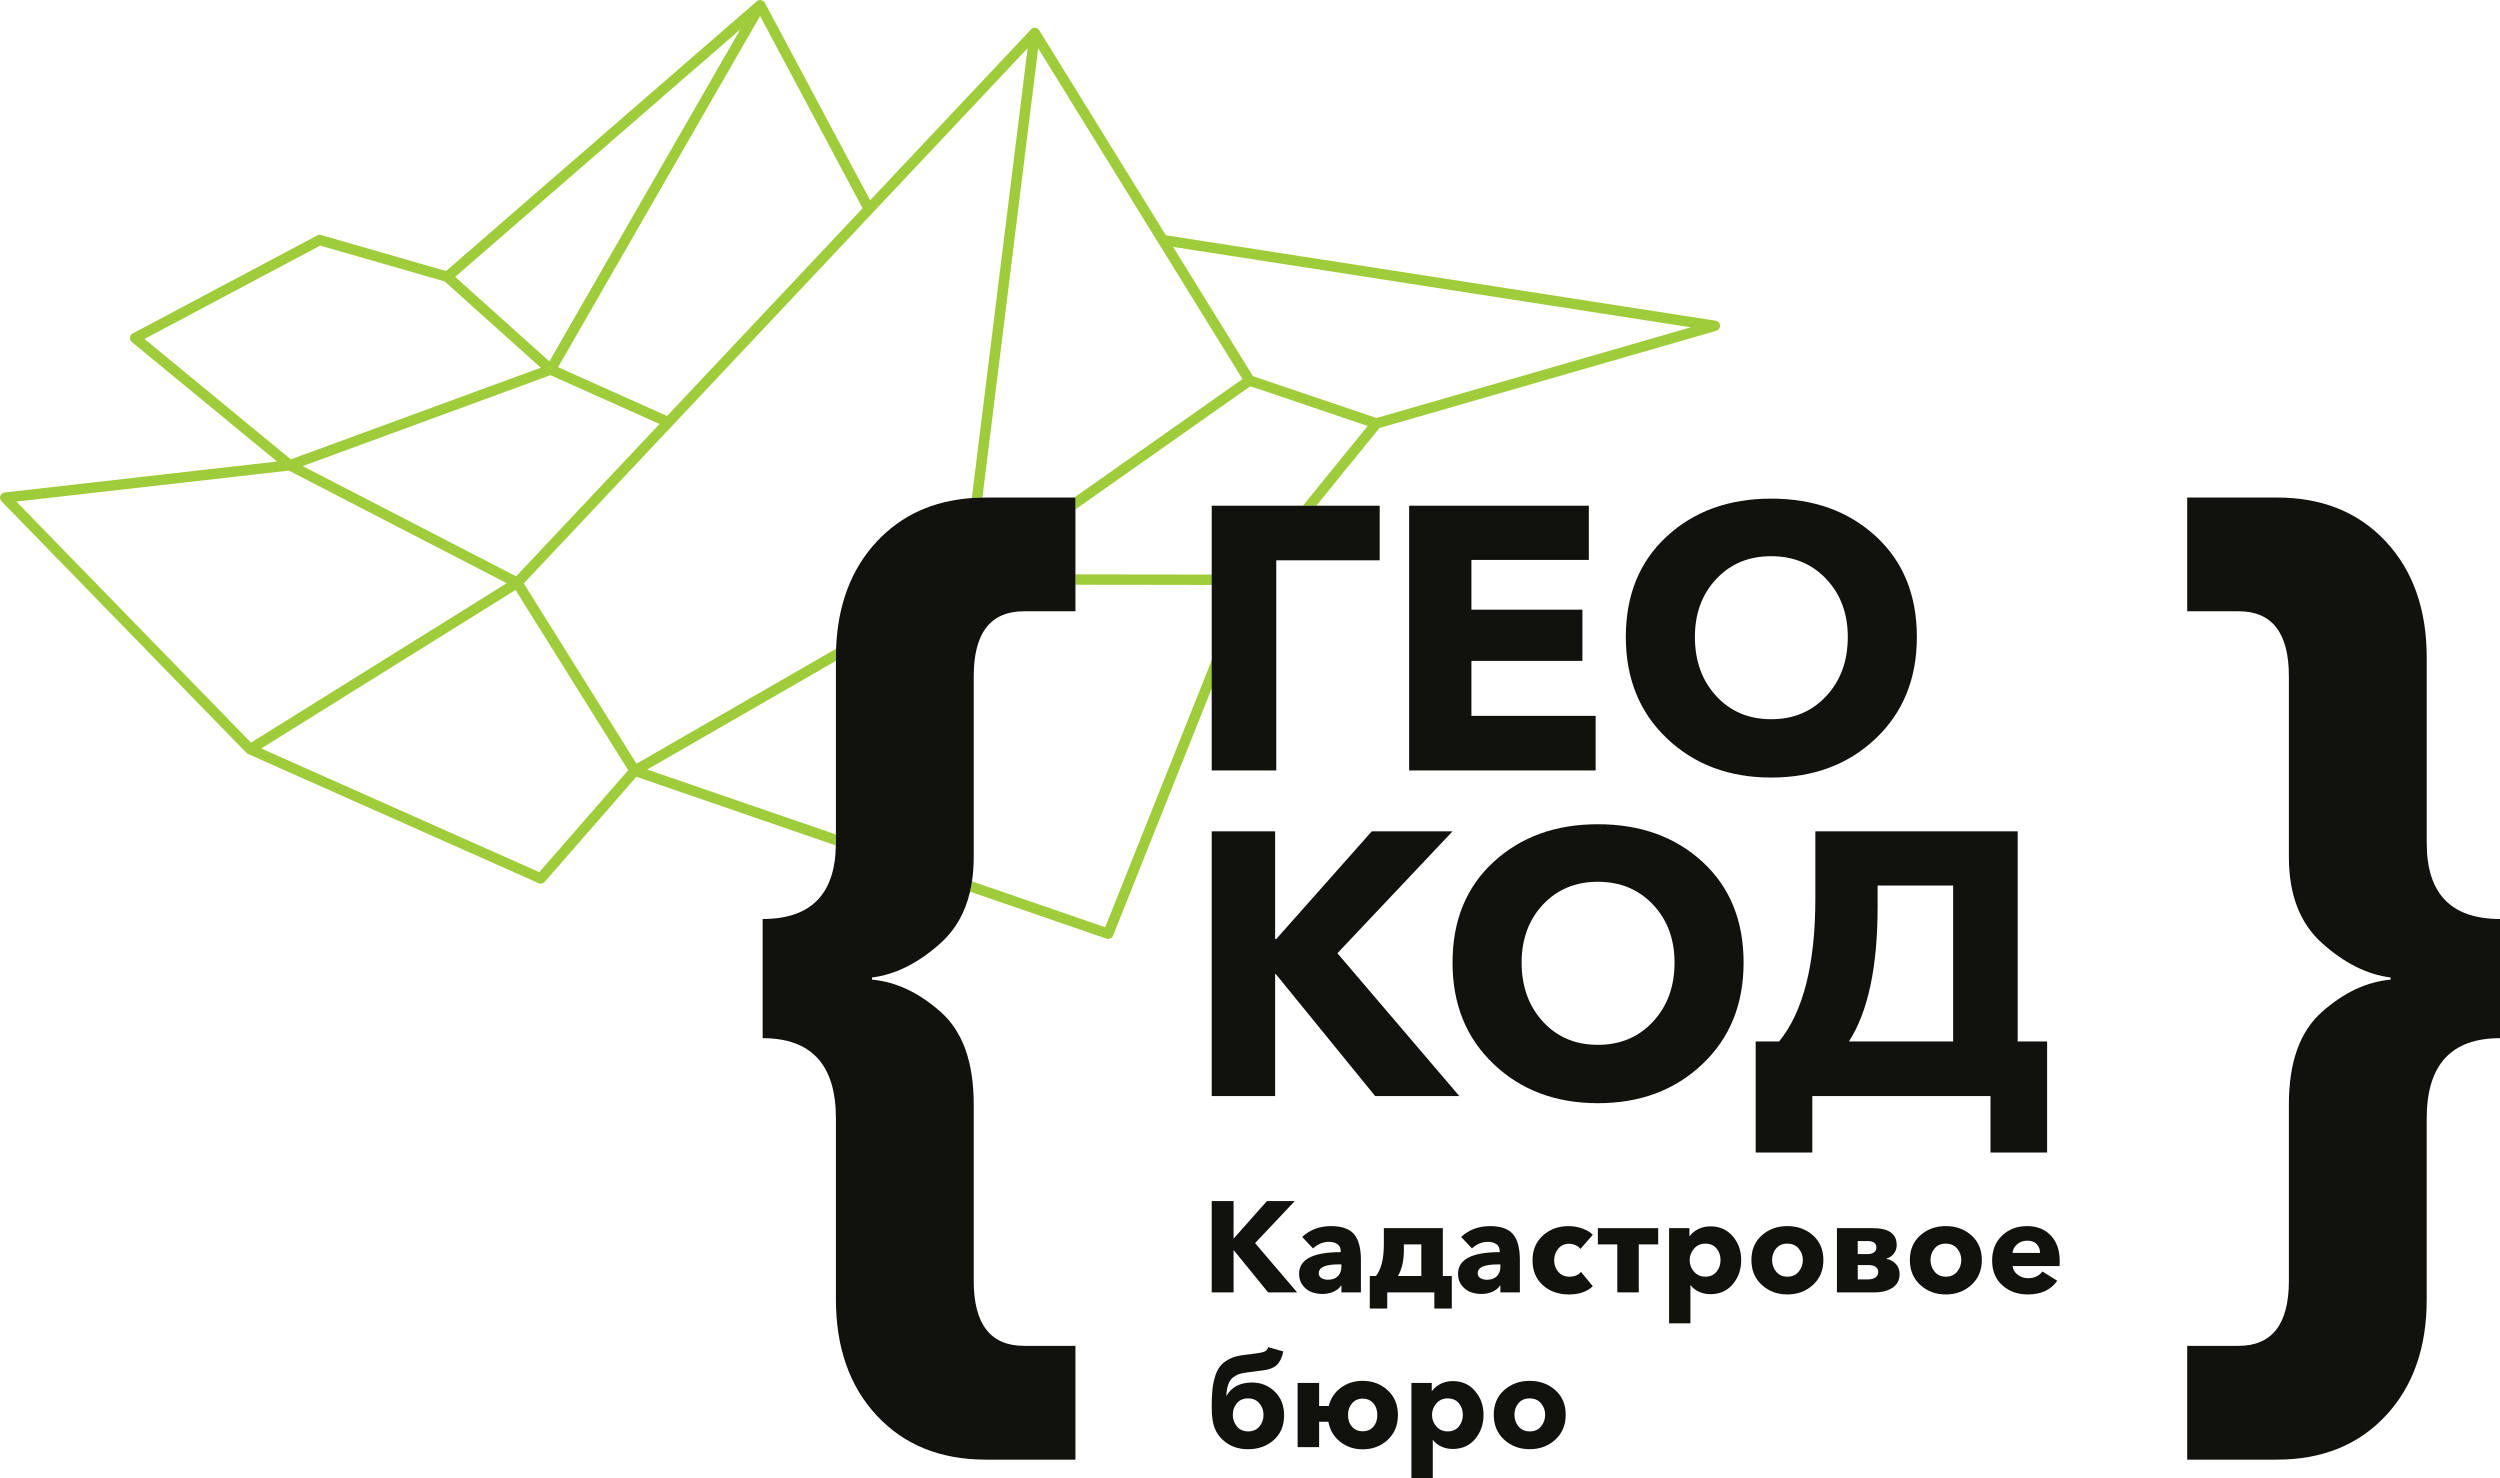
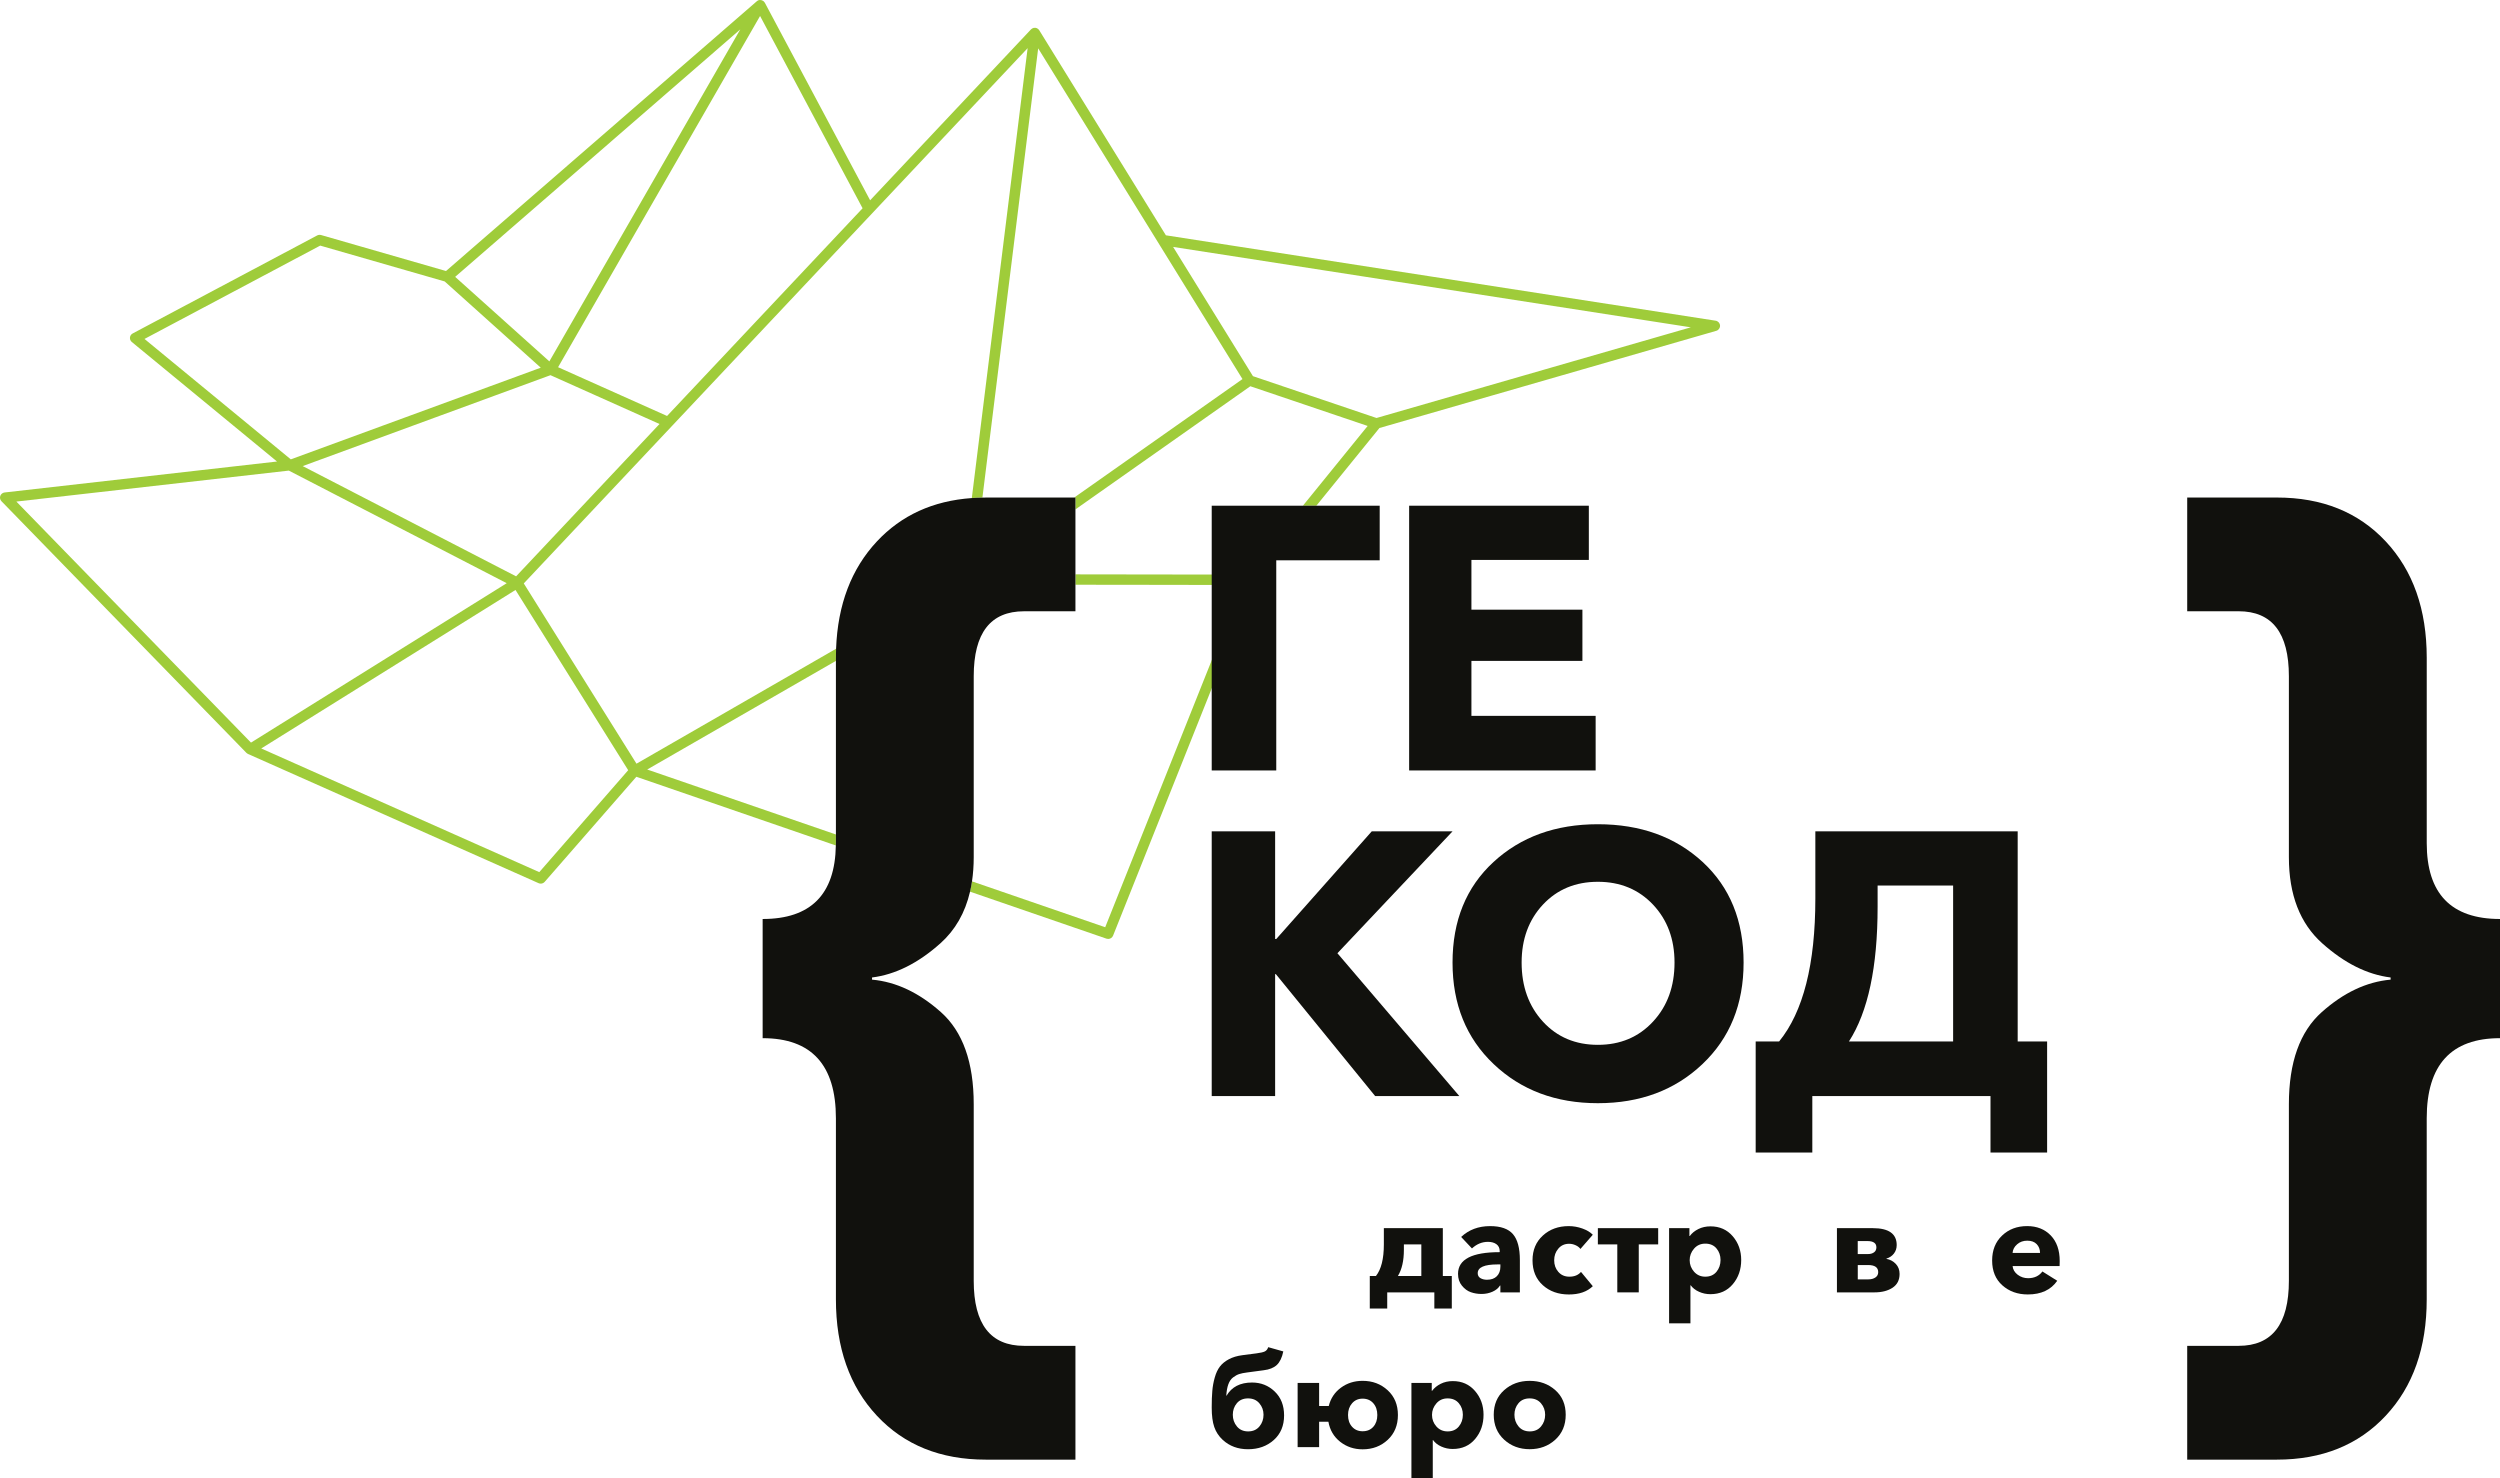
<svg xmlns="http://www.w3.org/2000/svg" width="137" height="81" viewBox="0 0 137 81" fill="none">
  <path d="M66.599 35.691L60.565 50.813L53.264 48.298C53.234 48.492 53.199 48.681 53.155 48.863L60.636 51.439C60.667 51.449 60.699 51.454 60.73 51.454C60.844 51.454 60.953 51.385 60.996 51.274L66.597 37.238L66.599 35.691Z" fill="#9FCC3A" />
  <path d="M45.808 45.73L35.467 42.169L45.808 36.216V36.051C45.808 35.882 45.81 35.717 45.817 35.551L34.879 41.85L28.703 31.971L56.314 2.639L53.255 27.294C53.445 27.28 53.639 27.272 53.836 27.27L56.892 2.649L68.088 20.773L58.866 27.266H58.935L58.934 27.914L68.518 21.166L74.947 23.342L71.399 27.713L72.135 27.715L75.593 23.455L94.052 18.129C94.181 18.092 94.267 17.971 94.258 17.837C94.249 17.704 94.149 17.594 94.016 17.574L63.891 12.895L56.95 1.657C56.944 1.647 56.935 1.639 56.927 1.63C56.917 1.618 56.908 1.605 56.896 1.595C56.882 1.582 56.867 1.573 56.851 1.564C56.842 1.559 56.836 1.551 56.827 1.548L56.823 1.546C56.801 1.536 56.779 1.532 56.756 1.527C56.749 1.526 56.744 1.523 56.738 1.523C56.72 1.522 56.703 1.525 56.685 1.526C56.672 1.527 56.661 1.526 56.648 1.528H56.645C56.632 1.531 56.622 1.537 56.611 1.542C56.595 1.548 56.58 1.551 56.565 1.56C56.55 1.569 56.536 1.582 56.522 1.593C56.514 1.6 56.504 1.605 56.496 1.613L47.683 10.976L41.915 0.154L41.911 0.148C41.907 0.141 41.902 0.136 41.898 0.13C41.885 0.111 41.87 0.093 41.853 0.077C41.849 0.074 41.848 0.07 41.843 0.066C41.839 0.062 41.834 0.062 41.83 0.058C41.812 0.046 41.791 0.034 41.771 0.025C41.763 0.023 41.757 0.017 41.749 0.015C41.723 0.006 41.695 0.001 41.666 0.001H41.659H41.654C41.59 -0.005 41.526 0.023 41.476 0.068L41.472 0.071L41.463 0.079L41.459 0.081L24.441 14.852L17.596 12.88C17.523 12.861 17.446 12.868 17.379 12.903L7.272 18.273C7.188 18.317 7.131 18.4 7.122 18.495C7.113 18.589 7.151 18.681 7.224 18.742L15.181 25.291L0.255 26.987C0.146 26.999 0.054 27.072 0.016 27.173C-0.02 27.275 0.005 27.388 0.079 27.466L13.503 41.256C13.507 41.26 13.512 41.264 13.517 41.267C13.524 41.274 13.53 41.279 13.537 41.284C13.551 41.295 13.566 41.304 13.583 41.312C13.587 41.313 13.589 41.317 13.593 41.318L29.515 48.398C29.552 48.414 29.592 48.423 29.632 48.423C29.713 48.423 29.793 48.389 29.849 48.325L34.872 42.567L45.804 46.332C45.805 46.289 45.808 46.248 45.808 46.203V45.73ZM92.657 17.937L75.433 22.906L68.662 20.614L64.287 13.531L92.657 17.937ZM30.166 20.56L36.141 23.235L28.282 31.583L16.588 25.542L27.156 21.664L30.166 20.56ZM36.555 22.795L30.583 20.123L41.652 0.876L47.27 11.413L36.555 22.795ZM40.567 1.611L30.105 19.804L24.943 15.172L40.567 1.611ZM17.548 13.459L24.368 15.423L29.634 20.15L29.33 20.261L15.936 25.173L7.918 18.574L17.548 13.459ZM15.827 25.789L27.768 31.959L13.754 40.695L0.897 27.486L15.827 25.789ZM29.553 47.793L14.316 41.016L28.25 32.33L34.425 42.207L29.553 47.793Z" fill="#9FCC3A" />
  <path d="M66.599 32.055V31.486L58.934 31.475V32.044L61.926 32.047L66.599 32.055Z" fill="#9FCC3A" />
-   <path d="M66.402 65.819V70.822H67.6V68.518H67.614L69.491 70.822H71.082L68.778 68.123L70.953 65.819H69.427L67.622 67.854H67.6V65.819H66.402Z" fill="#11110D" />
-   <path d="M74.578 69.049C74.578 68.398 74.452 67.927 74.2 67.632C73.948 67.338 73.529 67.191 72.944 67.191C72.311 67.191 71.782 67.389 71.36 67.785L71.952 68.414C72.214 68.173 72.506 68.053 72.83 68.053C73.021 68.053 73.175 68.096 73.294 68.183C73.412 68.271 73.471 68.396 73.471 68.562V68.618C71.95 68.618 71.189 69.014 71.189 69.806C71.189 70.065 71.26 70.282 71.403 70.456C71.546 70.631 71.708 70.75 71.892 70.813C72.075 70.877 72.27 70.909 72.48 70.909C72.694 70.909 72.893 70.867 73.08 70.785C73.265 70.704 73.4 70.592 73.487 70.45H73.509V70.825H74.578V69.049ZM73.316 69.935C73.187 70.065 73.007 70.129 72.774 70.129C72.636 70.129 72.517 70.099 72.417 70.041C72.318 69.982 72.268 69.891 72.268 69.769C72.268 69.449 72.632 69.288 73.359 69.288H73.509V69.408C73.509 69.63 73.444 69.805 73.316 69.935Z" fill="#11110D" />
  <path d="M79.559 69.925H79.067V67.303H75.835V68.201C75.835 68.987 75.689 69.563 75.4 69.926H75.064V71.707H76.02V70.824H78.602V71.707H79.559V69.925ZM77.889 69.925H76.605C76.823 69.566 76.933 69.088 76.933 68.49V68.193H77.889V69.925Z" fill="#11110D" />
  <path d="M82.198 70.448H82.22V70.822H83.289V69.049C83.289 68.398 83.163 67.927 82.911 67.632C82.659 67.338 82.24 67.191 81.655 67.191C81.022 67.191 80.493 67.389 80.071 67.785L80.663 68.414C80.925 68.173 81.217 68.053 81.541 68.053C81.732 68.053 81.886 68.096 82.005 68.183C82.123 68.271 82.184 68.396 82.184 68.562V68.618C80.661 68.618 79.9 69.014 79.9 69.806C79.9 70.065 79.971 70.282 80.114 70.456C80.257 70.631 80.42 70.75 80.603 70.813C80.786 70.877 80.981 70.909 81.191 70.909C81.405 70.909 81.606 70.867 81.791 70.785C81.978 70.701 82.113 70.589 82.198 70.448ZM81.128 70.042C81.028 69.983 80.979 69.893 80.979 69.77C80.979 69.45 81.343 69.29 82.07 69.29H82.221V69.41C82.221 69.631 82.157 69.806 82.028 69.936C81.899 70.066 81.719 70.13 81.486 70.13C81.347 70.13 81.228 70.101 81.128 70.042Z" fill="#11110D" />
  <path d="M85.988 68.159C86.106 68.159 86.224 68.184 86.34 68.237C86.457 68.289 86.546 68.356 86.608 68.442L87.285 67.664C87.147 67.522 86.956 67.409 86.711 67.321C86.466 67.234 86.217 67.191 85.966 67.191C85.399 67.191 84.928 67.362 84.55 67.707C84.171 68.052 83.982 68.503 83.982 69.064C83.982 69.634 84.17 70.089 84.546 70.428C84.922 70.767 85.398 70.937 85.973 70.937C86.535 70.937 86.972 70.787 87.286 70.484L86.638 69.7C86.49 69.875 86.278 69.962 86.003 69.962C85.751 69.962 85.549 69.875 85.397 69.7C85.245 69.526 85.169 69.314 85.169 69.064C85.169 68.814 85.245 68.601 85.397 68.424C85.547 68.247 85.744 68.159 85.988 68.159Z" fill="#11110D" />
  <path d="M87.563 68.193H88.628V70.822H89.804V68.193H90.868V67.303H87.563V68.193Z" fill="#11110D" />
  <path d="M93.736 67.204C93.489 67.204 93.266 67.253 93.069 67.352C92.872 67.45 92.715 67.577 92.602 67.733H92.58V67.302H91.466V72.518H92.636V70.433H92.65C92.76 70.584 92.912 70.704 93.108 70.79C93.302 70.877 93.509 70.921 93.728 70.921C94.242 70.921 94.652 70.738 94.959 70.372C95.265 70.008 95.418 69.565 95.418 69.047C95.418 68.539 95.262 68.104 94.951 67.743C94.641 67.385 94.235 67.204 93.736 67.204ZM94.064 69.693C93.916 69.872 93.711 69.962 93.45 69.962C93.198 69.962 92.993 69.87 92.833 69.689C92.674 69.508 92.594 69.296 92.594 69.056C92.594 68.82 92.674 68.61 92.833 68.427C92.992 68.243 93.198 68.151 93.45 68.151C93.711 68.151 93.916 68.238 94.064 68.415C94.212 68.592 94.285 68.803 94.285 69.047C94.285 69.299 94.211 69.514 94.064 69.693Z" fill="#11110D" />
-   <path d="M99.351 67.698C98.97 67.359 98.501 67.19 97.945 67.19C97.393 67.19 96.927 67.359 96.547 67.698C96.166 68.038 95.977 68.488 95.977 69.049C95.977 69.61 96.167 70.064 96.547 70.413C96.928 70.762 97.394 70.936 97.945 70.936C98.501 70.936 98.97 70.761 99.351 70.413C99.732 70.064 99.921 69.61 99.921 69.049C99.921 68.488 99.732 68.038 99.351 67.698ZM98.568 69.689C98.419 69.87 98.213 69.962 97.952 69.962C97.69 69.962 97.484 69.87 97.335 69.689C97.184 69.507 97.11 69.294 97.11 69.049C97.11 68.804 97.183 68.594 97.331 68.416C97.479 68.239 97.684 68.151 97.945 68.151C98.206 68.151 98.415 68.24 98.567 68.42C98.719 68.599 98.796 68.809 98.796 69.049C98.795 69.294 98.718 69.507 98.568 69.689Z" fill="#11110D" />
  <path d="M103.375 68.985V68.971C103.546 68.92 103.683 68.828 103.786 68.695C103.887 68.564 103.939 68.409 103.939 68.229C103.939 67.612 103.504 67.303 102.633 67.303H100.664V70.822H102.726C103.126 70.822 103.453 70.737 103.711 70.569C103.968 70.399 104.097 70.147 104.097 69.812C104.097 69.592 104.028 69.408 103.89 69.262C103.751 69.115 103.58 69.023 103.375 68.985ZM102.327 68.01C102.66 68.01 102.826 68.124 102.826 68.355C102.826 68.478 102.781 68.569 102.694 68.63C102.606 68.693 102.498 68.722 102.375 68.722H101.804V68.01H102.327ZM102.772 70.006C102.671 70.075 102.541 70.11 102.384 70.11H101.806V69.324H102.37C102.74 69.324 102.926 69.454 102.926 69.713C102.926 69.841 102.874 69.938 102.772 70.006Z" fill="#11110D" />
-   <path d="M108.034 67.698C107.653 67.359 107.184 67.19 106.628 67.19C106.076 67.19 105.61 67.359 105.23 67.698C104.849 68.038 104.66 68.488 104.66 69.049C104.66 69.61 104.85 70.064 105.23 70.413C105.611 70.762 106.077 70.936 106.628 70.936C107.184 70.936 107.653 70.761 108.034 70.413C108.415 70.064 108.605 69.61 108.605 69.049C108.605 68.488 108.415 68.038 108.034 67.698ZM107.251 69.689C107.102 69.87 106.896 69.962 106.634 69.962C106.373 69.962 106.167 69.87 106.018 69.689C105.867 69.507 105.792 69.294 105.792 69.049C105.792 68.804 105.866 68.594 106.014 68.416C106.162 68.239 106.367 68.151 106.628 68.151C106.89 68.151 107.098 68.24 107.25 68.42C107.402 68.599 107.479 68.809 107.479 69.049C107.477 69.294 107.402 69.507 107.251 69.689Z" fill="#11110D" />
  <path d="M111.088 67.19C110.536 67.19 110.079 67.362 109.715 67.709C109.35 68.055 109.169 68.511 109.169 69.077C109.169 69.652 109.356 70.105 109.729 70.437C110.102 70.769 110.567 70.936 111.124 70.936C111.852 70.936 112.39 70.686 112.737 70.186L111.924 69.677C111.744 69.922 111.481 70.045 111.138 70.045C110.925 70.045 110.734 69.981 110.568 69.855C110.402 69.727 110.309 69.57 110.29 69.38H112.866C112.871 69.324 112.872 69.232 112.872 69.105C112.872 68.511 112.709 68.044 112.381 67.702C112.051 67.361 111.62 67.19 111.088 67.19ZM110.289 68.66C110.303 68.476 110.387 68.318 110.539 68.187C110.691 68.054 110.876 67.989 111.095 67.989C111.319 67.989 111.491 68.053 111.612 68.18C111.733 68.308 111.794 68.469 111.794 68.661L110.289 68.66Z" fill="#11110D" />
  <path d="M68.613 75.762C67.962 75.762 67.496 76.003 67.215 76.484H67.201C67.215 76.234 67.252 76.026 67.312 75.862C67.371 75.697 67.458 75.571 67.572 75.483C67.686 75.396 67.797 75.335 67.906 75.299C68.016 75.263 68.161 75.234 68.341 75.211L69.248 75.09C69.562 75.053 69.801 74.956 69.969 74.801C70.135 74.645 70.254 74.398 70.325 74.058L69.498 73.825C69.464 73.933 69.405 74.01 69.32 74.055C69.234 74.099 69.079 74.136 68.856 74.164L68.085 74.264C67.794 74.302 67.547 74.376 67.34 74.487C67.133 74.598 66.971 74.731 66.851 74.886C66.732 75.042 66.637 75.242 66.569 75.487C66.499 75.731 66.454 75.979 66.434 76.229C66.412 76.479 66.402 76.779 66.402 77.134C66.402 77.573 66.448 77.927 66.541 78.197C66.633 78.468 66.789 78.705 67.008 78.908C67.379 79.247 67.839 79.418 68.392 79.418C68.958 79.418 69.428 79.249 69.804 78.913C70.18 78.576 70.368 78.127 70.368 77.566C70.368 77.019 70.197 76.583 69.854 76.255C69.513 75.927 69.098 75.762 68.613 75.762ZM69.017 78.169C68.867 78.35 68.661 78.441 68.399 78.441C68.138 78.441 67.932 78.35 67.783 78.169C67.632 77.987 67.558 77.774 67.558 77.529C67.558 77.284 67.631 77.073 67.779 76.897C67.927 76.72 68.132 76.632 68.393 76.632C68.654 76.632 68.86 76.721 69.013 76.901C69.165 77.079 69.241 77.29 69.241 77.529C69.241 77.774 69.167 77.987 69.017 78.169Z" fill="#11110D" />
  <path d="M74.671 75.67C74.219 75.67 73.823 75.795 73.483 76.045C73.143 76.295 72.92 76.629 72.816 77.049H72.288V75.784H71.11V79.303H72.288V77.91H72.796C72.877 78.367 73.092 78.734 73.442 79.01C73.792 79.285 74.201 79.423 74.672 79.423C75.214 79.423 75.673 79.251 76.046 78.904C76.419 78.558 76.606 78.104 76.606 77.543C76.606 76.982 76.419 76.531 76.046 76.187C75.671 75.842 75.213 75.67 74.671 75.67ZM75.259 78.186C75.114 78.35 74.918 78.433 74.671 78.433C74.433 78.433 74.241 78.35 74.093 78.186C73.945 78.021 73.872 77.807 73.872 77.543C73.872 77.284 73.945 77.07 74.093 76.901C74.241 76.731 74.433 76.646 74.671 76.646C74.913 76.646 75.109 76.73 75.255 76.895C75.403 77.064 75.477 77.279 75.477 77.543C75.477 77.807 75.405 78.021 75.259 78.186Z" fill="#11110D" />
  <path d="M79.615 75.684C79.368 75.684 79.146 75.734 78.949 75.833C78.752 75.933 78.596 76.059 78.481 76.215H78.46V75.784H77.346V81H78.516V78.915H78.53C78.64 79.066 78.792 79.186 78.987 79.272C79.182 79.36 79.389 79.404 79.608 79.404C80.121 79.404 80.532 79.221 80.838 78.855C81.145 78.491 81.298 78.048 81.298 77.529C81.298 77.02 81.142 76.586 80.831 76.226C80.52 75.865 80.115 75.684 79.615 75.684ZM79.944 78.172C79.796 78.352 79.591 78.441 79.33 78.441C79.079 78.441 78.873 78.35 78.713 78.169C78.553 77.988 78.474 77.778 78.474 77.537C78.474 77.301 78.553 77.091 78.713 76.907C78.871 76.723 79.077 76.632 79.33 76.632C79.591 76.632 79.796 76.721 79.944 76.898C80.092 77.074 80.165 77.286 80.165 77.531C80.165 77.779 80.092 77.993 79.944 78.172Z" fill="#11110D" />
  <path d="M85.231 76.18C84.85 75.841 84.381 75.671 83.825 75.671C83.273 75.671 82.807 75.841 82.427 76.18C82.046 76.519 81.857 76.969 81.857 77.529C81.857 78.09 82.047 78.544 82.427 78.894C82.808 79.242 83.274 79.416 83.825 79.416C84.381 79.416 84.85 79.242 85.231 78.894C85.612 78.544 85.801 78.09 85.801 77.529C85.802 76.969 85.612 76.519 85.231 76.18ZM84.449 78.169C84.3 78.35 84.094 78.441 83.833 78.441C83.571 78.441 83.365 78.35 83.216 78.169C83.065 77.987 82.991 77.774 82.991 77.529C82.991 77.284 83.064 77.073 83.212 76.897C83.359 76.72 83.564 76.632 83.825 76.632C84.086 76.632 84.293 76.721 84.447 76.901C84.599 77.079 84.674 77.29 84.674 77.529C84.674 77.774 84.6 77.987 84.449 78.169Z" fill="#11110D" />
  <path d="M66.402 27.713V42.221H69.939V30.705H75.607V27.713H66.402Z" fill="#11110D" />
  <path d="M87.441 39.229H80.634V36.217H86.716V33.41H80.634V30.684H87.068V27.713H77.221V42.221H87.441V39.229Z" fill="#11110D" />
-   <path d="M89.095 34.906C89.095 37.187 89.847 39.042 91.35 40.469C92.854 41.897 94.757 42.61 97.059 42.61C99.377 42.61 101.287 41.896 102.79 40.469C104.294 39.041 105.044 37.187 105.044 34.906C105.044 32.611 104.297 30.773 102.801 29.394C101.304 28.014 99.391 27.325 97.061 27.325C94.744 27.325 92.837 28.014 91.34 29.394C89.843 30.773 89.095 32.611 89.095 34.906ZM94.05 31.73C94.829 30.897 95.831 30.48 97.059 30.48C98.286 30.48 99.293 30.897 100.079 31.73C100.866 32.564 101.259 33.622 101.259 34.906C101.259 36.217 100.866 37.297 100.079 38.144C99.293 38.99 98.287 39.413 97.059 39.413C95.831 39.413 94.829 38.99 94.05 38.144C93.27 37.297 92.881 36.218 92.881 34.906C92.881 33.622 93.27 32.562 94.05 31.73Z" fill="#11110D" />
  <path d="M73.29 52.237L79.6 45.557H75.173L69.939 51.458H69.877V45.557H66.402V60.065H69.877V53.384H69.918L75.359 60.065H79.972L73.29 52.237Z" fill="#11110D" />
  <path d="M95.549 52.749C95.549 50.454 94.8 48.617 93.305 47.237C91.809 45.858 89.894 45.168 87.564 45.168C85.247 45.168 83.341 45.858 81.844 47.237C80.347 48.617 79.599 50.454 79.599 52.749C79.599 55.032 80.35 56.886 81.853 58.313C83.356 59.741 85.26 60.455 87.563 60.455C89.879 60.455 91.789 59.741 93.293 58.313C94.798 56.886 95.549 55.031 95.549 52.749ZM90.584 55.986C89.798 56.834 88.791 57.257 87.564 57.257C86.336 57.257 85.332 56.834 84.553 55.986C83.775 55.139 83.385 54.06 83.385 52.748C83.385 51.464 83.775 50.406 84.553 49.572C85.334 48.739 86.336 48.322 87.564 48.322C88.791 48.322 89.798 48.741 90.584 49.572C91.371 50.406 91.764 51.464 91.764 52.748C91.764 54.059 91.371 55.139 90.584 55.986Z" fill="#11110D" />
  <path d="M112.182 63.159V57.073H110.569V45.557H99.481V49.245C99.481 52.839 98.819 55.447 97.495 57.073H96.211V63.159H99.315V60.065H109.079V63.159H112.182ZM107.031 57.073L101.322 57.072C102.37 55.446 102.893 52.988 102.893 49.696V48.529H107.031V57.073Z" fill="#11110D" />
  <path d="M53.36 46.976V37.061C53.36 34.685 54.279 33.498 56.117 33.498H58.934V32.044V31.475V27.914L58.935 27.266H54.019C53.957 27.266 53.897 27.268 53.836 27.27C53.639 27.272 53.445 27.28 53.255 27.294C51.129 27.444 49.397 28.235 48.055 29.669C46.653 31.17 45.907 33.131 45.817 35.551C45.81 35.717 45.808 35.882 45.808 36.051V36.216V46.203C45.808 46.248 45.804 46.287 45.804 46.332C45.761 49.016 44.426 50.361 41.793 50.361V56.892C44.469 56.892 45.808 58.356 45.808 61.285V71.201C45.808 73.852 46.558 75.98 48.055 77.583C49.555 79.186 51.54 79.988 54.019 79.988H58.934V73.752H56.117C54.278 73.752 53.36 72.565 53.36 70.19V60.512C53.36 58.217 52.761 56.534 51.563 55.465C50.363 54.397 49.104 53.803 47.787 53.684V53.566C49.064 53.407 50.313 52.784 51.533 51.695C52.347 50.968 52.888 50.023 53.158 48.863C53.2 48.679 53.236 48.491 53.266 48.298C53.327 47.883 53.36 47.441 53.36 46.976Z" fill="#11110D" />
  <path d="M132.985 46.203V36.051C132.985 33.4 132.236 31.271 130.737 29.669C129.239 28.065 127.25 27.265 124.773 27.265H119.859V33.497H122.675C124.513 33.497 125.431 34.685 125.431 37.06V46.975C125.431 49.033 126.04 50.606 127.26 51.695C128.478 52.784 129.726 53.407 131.006 53.566V53.684C129.687 53.803 128.428 54.397 127.231 55.465C126.031 56.534 125.431 58.217 125.431 60.512V70.19C125.431 72.564 124.512 73.752 122.675 73.752H119.859V79.988H124.772C127.249 79.988 129.238 79.186 130.736 77.583C132.236 75.98 132.984 73.852 132.984 71.201V61.285C132.984 58.356 134.321 56.892 137 56.892V50.361C134.322 50.36 132.985 48.975 132.985 46.203Z" fill="#11110D" />
</svg>